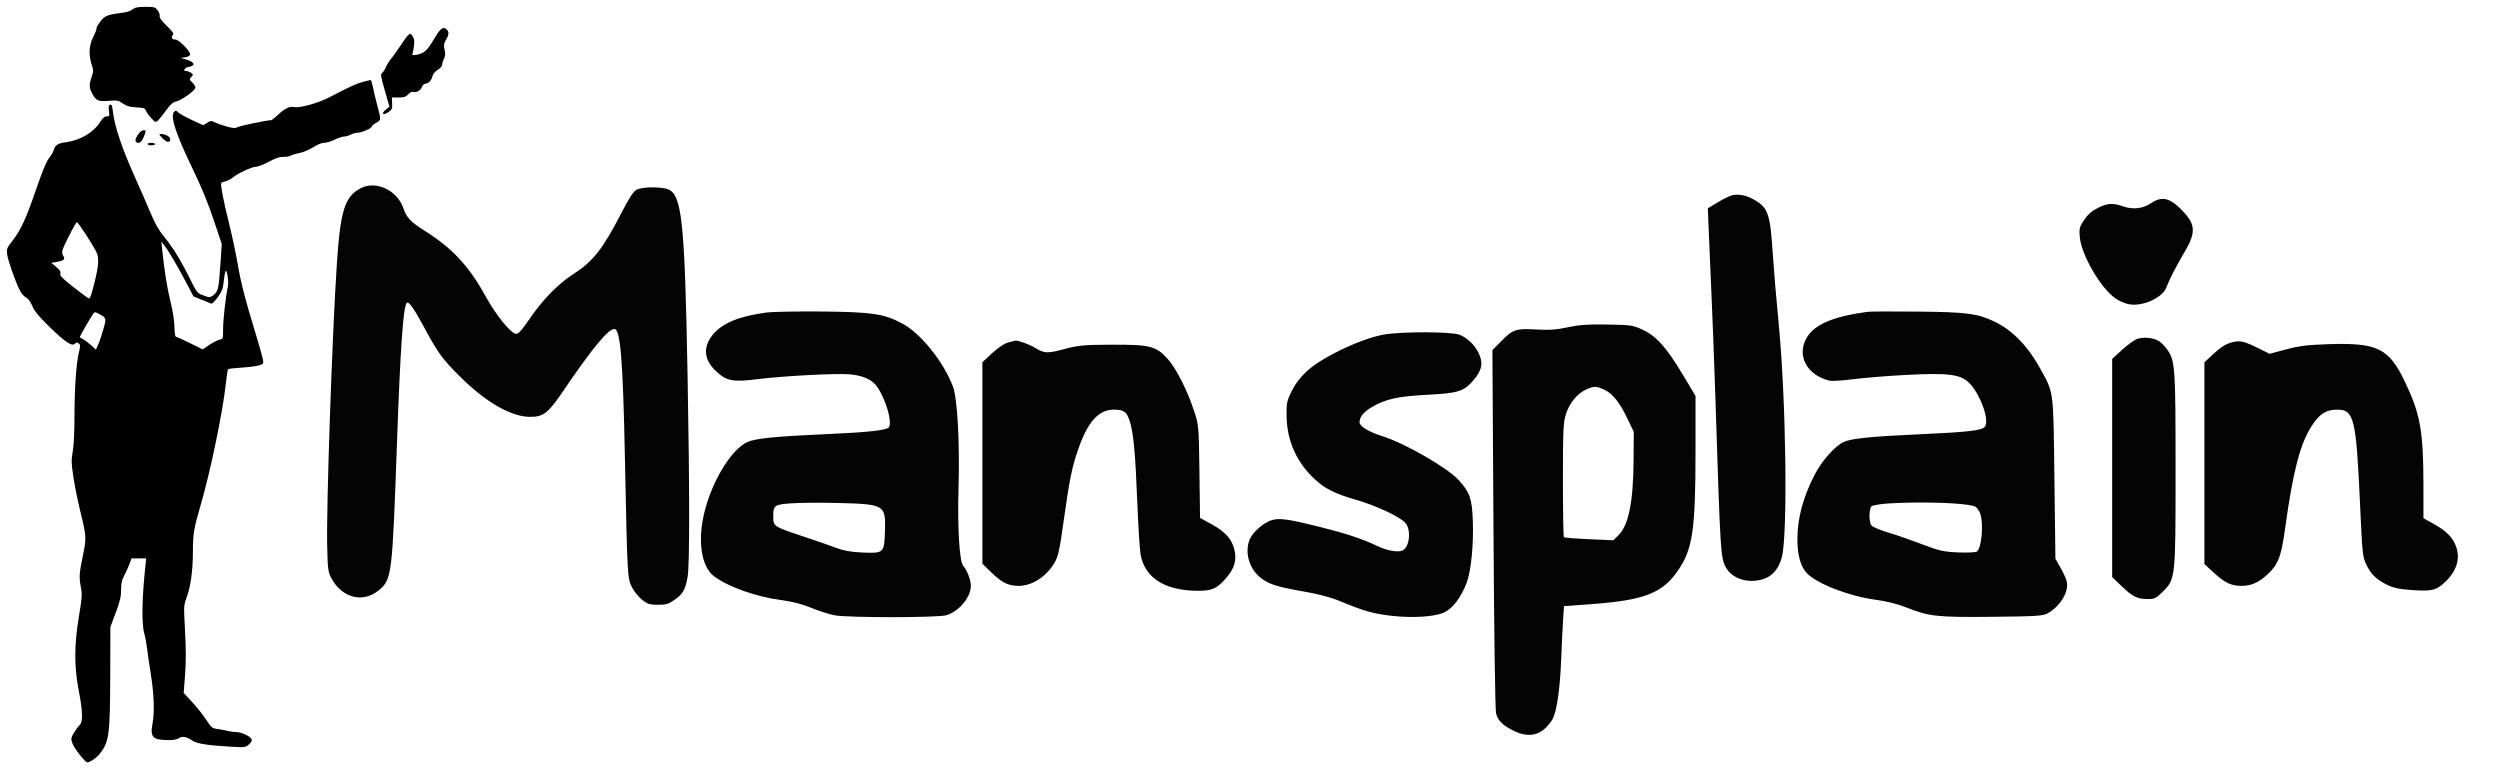
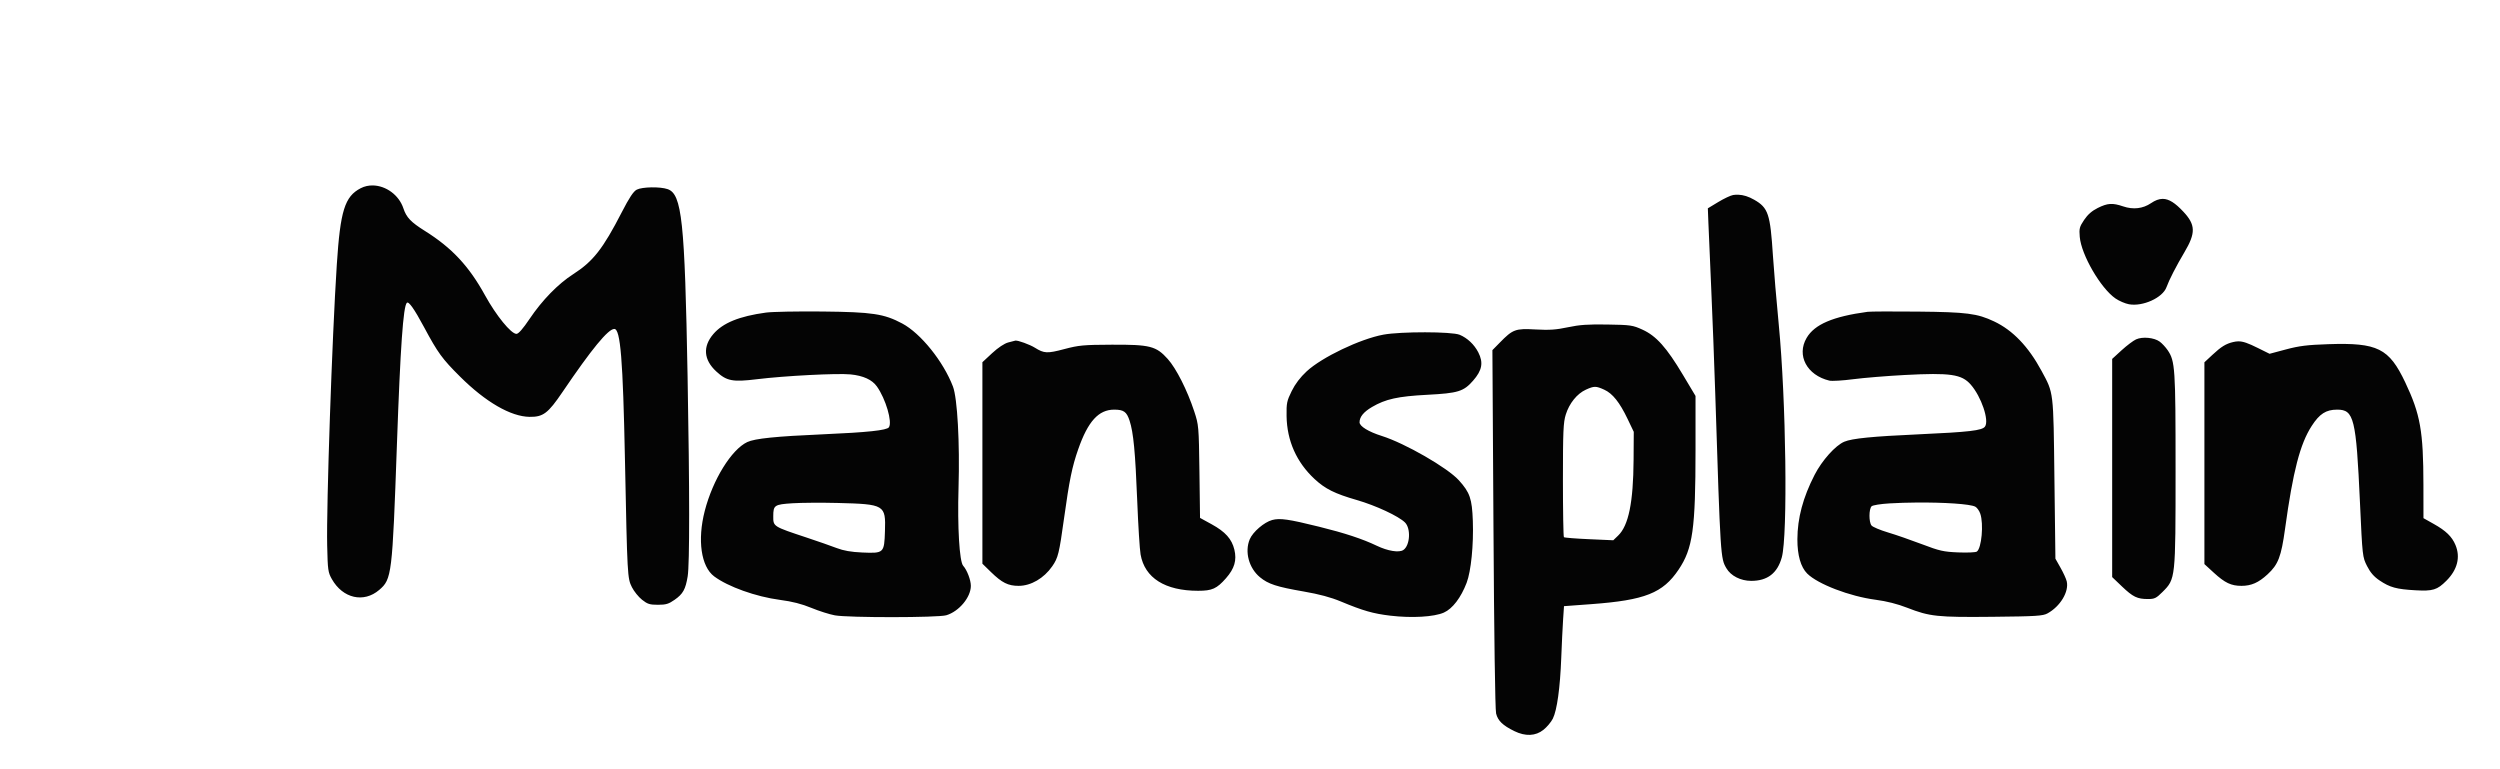
<svg xmlns="http://www.w3.org/2000/svg" height="100%" stroke-miterlimit="10" style="fill-rule:nonzero;clip-rule:evenodd;stroke-linecap:round;stroke-linejoin:round;" version="1.1" viewBox="0 0 1820 560" width="100%" xml:space="preserve">
  <defs />
  <g id="Untitled">
    <path d="M271.562 135C268.463 134.928 265.369 135.571 262.562 137.031C250.96 143.066 247.751 153.348 245.188 192.688C241.757 245.321 237.555 368.314 238.188 397.125C238.58 414.965 238.807 416.676 241.594 421.594C249.569 435.662 264.775 439.13 276.062 429.469C285.243 421.611 285.588 418.713 288.969 323.375C291.49 252.282 293.547 223.076 296.188 220.438C297.513 219.111 301.603 224.918 308.656 238.062C318.833 257.03 321.911 261.238 335 274.25C353.52 292.664 371.803 303.259 385.469 303.469C395.407 303.623 398.94 300.957 409.531 285.344C430.783 254.007 442.746 239.469 447.219 239.469C451.703 239.469 453.49 261.574 454.969 334.781C456.684 419.645 456.755 420.941 460.031 427.469C461.552 430.5 464.871 434.614 467.406 436.625C471.349 439.757 473.026 440.281 479 440.281C484.838 440.281 486.806 439.678 491.156 436.625C497.219 432.369 499.075 429.054 500.625 419.594C502.091 410.642 502.063 357.118 500.562 274.062C498.512 160.644 496.451 141.321 486.031 137.688C480.624 135.802 467.523 136.014 463.562 138.062C461.149 139.311 458.138 143.849 452.625 154.562C438.904 181.226 431.773 190.306 417.25 199.625C406.285 206.662 394.681 218.565 385.562 232.125C380.698 239.36 377.452 243.062 375.969 243.062C372.064 243.062 361.23 229.754 353.125 215.031C341.389 193.712 328.989 180.435 309.344 168.125C299.09 161.7 295.88 158.319 293.688 151.719C290.393 141.804 280.861 135.215 271.562 135ZM1265.44 141.75C1264.19 141.706 1262.96 141.773 1261.72 141.969C1259.96 142.243 1255.08 144.536 1250.91 147.062L1243.31 151.656L1243.69 161.688C1243.89 167.199 1244.81 188.697 1245.75 209.469C1246.68 230.241 1248 264.788 1248.69 286.219C1252.54 406.355 1252.56 406.39 1256.84 413.719C1260.06 419.229 1267.19 422.851 1274.84 422.875C1286.69 422.911 1293.98 417.296 1297.16 405.719C1301.55 389.738 1300.26 291.072 1294.94 236.344C1293.28 219.266 1291.37 196.645 1290.69 186.094C1288.74 155.635 1287.28 151.292 1277.09 145.438C1273.01 143.087 1269.19 141.882 1265.44 141.75ZM1574.47 144.781C1571.73 144.775 1568.98 145.843 1565.94 147.906C1560.01 151.93 1552.97 152.733 1545.66 150.25C1537.86 147.601 1534.34 147.831 1527.16 151.406C1522.92 153.522 1519.84 156.228 1517.25 160.094C1513.86 165.15 1513.54 166.4 1514.06 172.469C1515.18 185.521 1529.25 209.782 1540.03 217.25C1542.68 219.094 1547.12 220.995 1549.88 221.5C1559.94 223.339 1574.44 216.753 1577.19 209.094C1579.07 203.864 1584.26 193.748 1590.28 183.594C1598.59 169.558 1598.42 163.667 1589.5 154.125C1583.57 147.786 1579.03 144.792 1574.47 144.781ZM598.875 226.781C580.741 226.587 562.178 226.942 557.625 227.562C538.192 230.212 526.252 235.081 519.312 243.188C511.5 252.316 512.238 261.927 521.438 270.406C529.056 277.429 533.327 278.244 551.125 276.062C571.336 273.585 609.528 271.614 619.156 272.562C628.498 273.485 634.87 276.419 638.375 281.344C644.786 290.346 649.757 307.229 647.125 311.062C645.612 313.267 631.599 314.766 598.875 316.188C565.006 317.659 549.536 319.229 544.031 321.812C532.509 327.216 518.903 349.253 513.062 371.938C507.596 393.174 510.356 412.43 519.906 419.594C529.957 427.134 550.296 434.4 567.875 436.719C576.785 437.894 583.671 439.646 590.656 442.531C596.165 444.806 603.868 447.251 607.781 447.969C617.52 449.757 682.9 449.705 688.906 447.906C698.177 445.128 706.781 434.812 706.781 426.5C706.781 422.27 704 414.982 701.188 411.875C698.472 408.874 696.966 383.701 697.812 355.156C698.784 322.377 696.986 289.864 693.75 281.406C686.758 263.131 670.309 242.684 656.812 235.5C643.533 228.432 635.119 227.169 598.875 226.781ZM1396.19 226.844C1378.05 226.658 1361.6 226.732 1359.62 227C1334.35 230.429 1321.01 236.123 1315.22 246C1307.75 258.748 1315.42 273.159 1331.78 277.094C1333.62 277.537 1341.44 277.069 1349.16 276.062C1356.89 275.058 1373.73 273.677 1386.59 273C1419.87 271.243 1428.08 272.443 1434.69 279.969C1442.38 288.73 1448.3 306.147 1445.06 310.562C1442.98 313.41 1433.68 314.517 1396.78 316.188C1363.1 317.712 1348.44 319.147 1342.66 321.562C1336.2 324.261 1326.45 335.154 1321.03 345.688C1312.57 362.133 1308.54 377.223 1308.5 392.594C1308.46 404.16 1310.94 412.847 1315.62 417.531C1323.35 425.251 1346.57 434.144 1365.47 436.625C1373.49 437.677 1381.32 439.662 1388.5 442.469C1404.84 448.854 1410.42 449.446 1450.75 449.031C1482.31 448.708 1487.19 448.405 1490.56 446.562C1499.88 441.465 1506.32 430.763 1504.59 423.25C1504.17 421.412 1502.12 416.94 1500.06 413.312L1496.34 406.719L1495.62 348.562C1494.85 283.966 1495.16 286.553 1486.22 269.969C1476.69 252.311 1465.32 240.432 1451.72 234C1439.41 228.176 1431.86 227.21 1396.19 226.844ZM1170.19 236.25C1156.12 236.017 1149.85 236.447 1141.41 238.25C1132.86 240.076 1127.96 240.409 1117.84 239.844C1103.21 239.027 1101.35 239.708 1091.78 249.5L1086.47 254.906L1087.25 384.75C1087.7 461.893 1088.46 516.557 1089.16 519.406C1090.44 524.682 1093.97 528.099 1102.44 532.25C1110.54 536.216 1117.91 535.877 1123.62 531.312C1126.17 529.29 1129.24 525.63 1130.47 523.156C1133.52 517.017 1135.76 500.785 1136.59 478.938C1136.98 468.89 1137.58 456.3 1137.94 450.969L1138.59 441.281L1158.59 439.812C1197.53 436.929 1210.54 431.774 1222 414.719C1232.35 399.33 1234.34 385.301 1234.34 327.094L1234.34 288.25L1225.12 272.812C1213.31 253.011 1205.75 244.56 1195.75 240C1188.62 236.743 1187.14 236.53 1170.19 236.25ZM1037.47 241.906C1025.88 241.887 1013.43 242.458 1007.12 243.625C990.158 246.763 962.352 260.065 951.25 270.344C946.595 274.653 942.909 279.508 940.344 284.719C936.827 291.862 936.485 293.518 936.625 302.875C936.895 320.878 943.868 336.529 957.031 348.75C964.776 355.94 971.716 359.386 987.688 364C1001.66 368.034 1018.25 375.788 1022.84 380.375C1027.26 384.8 1026.52 397.139 1021.62 400.406C1018.51 402.486 1010.38 401.176 1002.31 397.312C991.919 392.339 979.008 388.082 960.375 383.469C938.023 377.934 931.791 377.047 926.156 378.562C920.337 380.131 912.063 387.221 909.812 392.594C905.991 401.725 909.205 413.593 917.281 420.25C923.301 425.212 929.433 427.209 949.156 430.625C960.413 432.575 968.813 434.821 976.125 437.875C992.267 444.613 999.695 446.741 1012.22 448.219C1027.78 450.054 1043.99 449.127 1051.12 445.969C1057.43 443.185 1063.6 435.076 1067.72 424.25C1070.93 415.796 1072.84 396.646 1072.22 379.188C1071.64 363.077 1070.11 358.566 1062.06 349.656C1053.78 340.495 1022.83 322.696 1005.94 317.375C996.259 314.327 989.749 310.324 989.75 307.438C989.75 303.506 992.715 299.873 998.844 296.281C1008.7 290.502 1017.63 288.526 1039.09 287.406C1061.48 286.237 1065.48 285.016 1072.38 277.156C1079 269.607 1080.04 263.991 1076.19 256.5C1073.24 250.777 1068.25 246.066 1062.62 243.719C1059.79 242.537 1049.06 241.926 1037.47 241.906ZM1563.91 245.969C1560.69 245.655 1557.4 245.999 1555.06 247.062C1553.08 247.962 1548.35 251.505 1544.56 254.969L1537.66 261.281L1537.66 340.719L1537.66 420.125L1544.75 426.906C1552.8 434.583 1555.92 436.094 1563.69 436.094C1568.54 436.094 1569.74 435.507 1574.28 430.969C1583.85 421.395 1583.81 421.733 1583.81 341.969C1583.82 268.018 1583.49 262.908 1578.06 254.938C1576.61 252.814 1574.02 250.007 1572.28 248.719C1570.28 247.232 1567.13 246.282 1563.91 245.969ZM739.156 247.969C738.826 248.034 736.486 248.645 733.969 249.312C731.181 250.052 726.614 253.082 722.281 257.094L715.188 263.688L715.188 337.031L715.188 410.375L721.469 416.5C729.451 424.267 733.911 426.5 741.562 426.5C750.534 426.5 759.975 420.989 766.031 412.25C770.301 406.087 771.056 403.04 774.625 377.344C778.489 349.543 780.474 339.807 784.969 326.969C792.072 306.682 799.803 298.219 811.125 298.219C818.07 298.219 820.215 299.753 822.344 306.281C825.149 314.888 826.506 329.074 827.906 364.75C828.605 382.555 829.706 400.058 830.344 403.656C833.373 420.755 848.164 430.094 872.25 430.094C882.425 430.094 885.814 428.563 892.5 420.969C898.706 413.918 900.476 407.867 898.625 400.156C896.765 392.399 892.046 387.128 882.062 381.656L873.625 377.031L873.188 343.312C872.739 310.201 872.671 309.412 869.375 299.406C864.322 284.07 856.305 268.219 850.125 261.344C841.666 251.937 837.284 250.82 809.312 250.938C788.817 251.023 785.346 251.342 774.844 254.125C762.358 257.435 760.125 257.34 753.438 253.156C749.706 250.823 740.916 247.625 739.156 247.969ZM1629.41 248.5C1628.23 248.516 1627.05 248.703 1625.78 249C1620.44 250.244 1617 252.379 1610.59 258.375L1604.81 263.75L1604.81 337.219L1604.81 410.656L1611.69 416.969C1619.77 424.355 1624.29 426.5 1631.78 426.5C1638.97 426.5 1644.22 424.165 1650.78 418.125C1658.55 410.964 1660.72 405.309 1663.53 384.906C1669.29 343.045 1674.45 323.183 1682.91 310.094C1688.64 301.23 1693.33 298.225 1701.44 298.219C1713.72 298.209 1715.25 304.462 1718.06 365.938C1719.85 405.201 1719.91 405.549 1723.22 412.094C1725.59 416.77 1728.23 419.824 1732.31 422.562C1739.9 427.657 1744.59 428.935 1758.34 429.719C1771.14 430.45 1774.26 429.497 1780.97 422.781C1788.98 414.778 1791.31 405.664 1787.59 396.781C1785.03 390.636 1780.62 386.378 1771.78 381.438L1764.28 377.219L1764.25 353C1764.21 313.935 1762.01 301.547 1751.03 278.406C1739.21 253.484 1730.92 249.372 1695.03 250.562C1679.77 251.069 1673.85 251.794 1664.19 254.375L1652.25 257.562L1643.81 253.375C1636.6 249.8 1632.94 248.451 1629.41 248.5ZM1161.19 281.625C1163.01 281.624 1164.84 282.313 1167.88 283.688C1173.98 286.46 1179.1 292.886 1184.88 304.969L1189.38 314.375L1189.25 334.781C1189.05 365.773 1185.6 382.629 1178 389.906L1174.47 393.312L1156.88 392.531C1147.2 392.114 1138.93 391.463 1138.53 391.062C1138.13 390.664 1137.81 371.906 1137.81 349.375C1137.81 314.034 1138.1 307.501 1139.88 301.812C1142.42 293.641 1148.09 286.6 1154.5 283.688C1157.53 282.309 1159.37 281.626 1161.19 281.625ZM1395.31 365.844C1415.28 365.688 1434.3 366.877 1438.03 368.875C1439.28 369.545 1440.9 371.815 1441.62 373.906C1444.22 381.35 1442.6 399.175 1439.12 401.562C1438.25 402.163 1432.16 402.43 1425.56 402.156C1414.88 401.714 1412.01 401.065 1399.19 396.188C1391.27 393.176 1380.16 389.318 1374.47 387.625C1368.79 385.93 1363.38 383.657 1362.47 382.562C1360.47 380.156 1360.5 370.605 1362.5 368.594C1363.31 367.78 1369 366.856 1375.56 366.469C1381.9 366.095 1388.66 365.896 1395.31 365.844ZM591.406 366C597.343 365.958 603.939 366.009 609.719 366.156C644.098 367.029 644.869 367.483 644.25 386.688C643.734 402.66 643.467 402.912 627.656 402.219C619.625 401.866 614.134 400.911 609.062 398.969C605.107 397.453 595.413 394.062 587.5 391.438C562.601 383.181 562.91 383.37 562.938 375.75C562.967 367.778 563.754 367.237 576.938 366.375C580.166 366.164 585.47 366.042 591.406 366Z" fill="#040404" fill-rule="nonzero" opacity="1" stroke="none" />
  </g>
  <g id="Layer-1">
-     <path d="M96.598 6.786C95.442 7.75 92.554 8.795 90.181 9.109C77.859 10.736 76.393 11.3 73.038 15.693C71.286 17.987 70.048 20.178 70.285 20.562C70.523 20.946 69.49 23.681 67.99 26.638C64.787 32.954 64.371 39.656 66.728 46.956C68.102 51.209 68.102 51.903 66.728 55.933C64.773 61.671 64.849 63.753 67.178 68.221C69.821 73.293 71.645 74.07 79.382 73.421C85.381 72.918 86.132 73.062 89.421 75.341C92.224 77.284 94.3 77.879 99.246 78.159C104.537 78.458 105.607 78.799 106.098 80.346C106.417 81.354 108.139 83.795 109.924 85.77C113.069 89.251 113.222 89.311 114.98 87.731C115.977 86.835 118.638 83.522 120.892 80.368C123.682 76.468 125.771 74.478 127.429 74.141C132.03 73.208 142.243 65.958 142.243 63.626C142.243 62.802 141.213 61.16 139.953 59.976C137.765 57.921 137.734 57.746 139.253 56.067C140.767 54.395 140.758 54.247 139.077 53.017C138.105 52.306 136.564 51.725 135.651 51.725C132.506 51.725 134.755 48.825 138.118 48.545C138.622 48.502 139.57 48.132 140.226 47.723C142.06 46.575 139.935 44.594 135.491 43.308L131.701 42.213L134.9 41.698C136.88 41.379 138.209 40.6 138.39 39.655C138.796 37.532 130.296 28.807 127.822 28.807C125.302 28.807 124.35 27.277 125.79 25.542C126.721 24.421 125.964 23.265 121.354 18.769C117.446 14.957 115.929 12.843 116.243 11.647C116.488 10.711 115.807 8.826 114.731 7.459C112.903 5.135 112.317 4.974 105.737 5.003C100.182 5.027 98.257 5.402 96.598 6.786M315.972 28.403C311.052 36.807 308.788 38.856 303.314 39.857C300.551 40.362 299.91 40.234 300.288 39.247C300.552 38.559 301.042 35.936 301.376 33.418C301.844 29.889 301.625 28.293 300.42 26.454C298.936 24.189 298.771 24.147 297.133 25.63C296.184 26.489 293.656 29.926 291.515 33.27C289.373 36.614 286.418 40.763 284.946 42.491C283.475 44.219 281.662 47.093 280.916 48.877C280.17 50.66 278.935 52.577 278.169 53.137C276.947 54.03 277.19 55.593 280.153 65.925L283.527 77.694L281.049 79.671C277.313 82.649 278.577 84.425 282.518 81.732C285.473 79.712 285.693 79.235 285.487 75.263L285.264 70.976L290.139 70.976C294.159 70.976 295.394 70.572 297.176 68.676C298.546 67.217 299.935 66.564 300.968 66.893C303.227 67.609 306.256 65.801 307.273 63.128C307.756 61.858 308.863 60.892 309.837 60.892C311.967 60.892 314.156 58.457 314.919 55.239C315.257 53.811 316.836 51.967 318.709 50.809C320.618 49.629 321.919 48.095 321.919 47.021C321.919 46.028 322.51 44.073 323.234 42.675C324.238 40.732 324.339 39.206 323.664 36.198C322.916 32.869 323.066 31.777 324.641 29.108C326.761 25.514 326.993 23.247 325.403 21.657C322.716 18.97 320.611 20.476 315.972 28.403M264.182 59.613C259.279 60.93 254.884 62.95 239.873 70.782C231.827 74.981 218.464 78.749 214.459 77.947C210.847 77.225 207.612 78.712 202.601 83.399C200.204 85.641 197.883 87.477 197.446 87.477C194.608 87.477 175.257 91.465 173.25 92.464C171.152 93.508 169.945 93.449 164.887 92.046C161.637 91.145 157.791 89.782 156.34 89.017C153.919 87.742 153.466 87.774 150.82 89.401L147.937 91.174L139.361 87.187C134.644 84.994 130.214 82.507 129.517 81.66C128.547 80.482 127.955 80.365 126.996 81.16C123.591 83.986 127.576 96.618 139.976 122.312C146.681 136.203 151.255 147.279 155.47 159.833L161.451 177.645L160.576 190.543C159.242 210.201 158.911 211.846 155.761 214.496C152.929 216.881 152.323 216.87 146.251 214.333C143.703 213.269 142.492 211.566 138.594 203.563C132.28 190.602 125.843 180.087 119.483 172.345C115.594 167.611 113.013 163.128 109.942 155.772C107.627 150.226 102.661 138.864 98.908 130.524C88.585 107.58 83.472 92.382 82.064 80.446C81.629 76.76 81.202 75.823 80.143 76.23C79.1 76.63 78.908 77.693 79.326 80.74C79.838 84.479 79.737 84.726 77.693 84.726C76.093 84.726 74.761 85.9 72.677 89.149C67.884 96.618 58.084 102.278 47.663 103.597C42.221 104.285 40.02 105.734 39.151 109.196C38.828 110.481 37.297 113.108 35.748 115.036C33.789 117.473 30.996 124.181 26.576 137.058C19.029 159.05 15.394 167.009 9.228 175.056C4.807 180.823 4.658 181.211 5.25 185.37C5.925 190.099 11.071 204.675 14.398 211.28C15.562 213.591 17.559 215.935 18.872 216.533C20.426 217.241 22.042 219.418 23.557 222.841C25.355 226.909 28.148 230.287 36.158 238.075C47.647 249.249 52.38 252.379 54.53 250.23C55.572 249.187 56.151 249.142 57.291 250.011C58.581 250.994 58.595 251.688 57.42 256.61C55.459 264.826 54.241 282.585 54.221 303.266C54.21 314.645 53.726 324.403 52.957 328.769C51.845 335.076 51.892 337.06 53.399 347.103C54.329 353.298 56.545 364.347 58.324 371.657C62.974 390.766 63.018 391.514 60.287 404.773C57.606 417.786 57.478 419.999 58.946 427.966C59.86 432.929 59.682 435.422 57.459 448.697C53.995 469.396 53.955 485.371 57.323 502.747C60.309 518.149 60.484 525.624 57.914 527.95C56.91 528.858 55.048 531.376 53.777 533.545C51.609 537.246 51.544 537.714 52.721 541.132C53.979 544.783 61.966 555 63.563 555C65.424 555 69.735 552.16 72.05 549.41C79.406 540.668 80.113 535.735 80.252 492.205L80.365 456.453L84.261 445.986C87.417 437.509 88.157 434.351 88.157 429.372C88.157 424.632 88.657 422.306 90.339 419.213C91.538 417.006 93.245 413.242 94.13 410.847L95.74 406.493L101.099 406.493L106.457 406.493L106.024 410.389C103.334 434.635 102.958 453.832 105.031 461.099C105.741 463.586 106.597 468.096 106.934 471.121C107.271 474.146 108.547 482.89 109.769 490.551C112.153 505.493 112.592 518.417 111.007 526.994C109.227 536.615 111.124 538.629 122.109 538.79C126.252 538.85 128.752 538.421 130.211 537.4C132.648 535.692 136.09 536.339 140.222 539.282C143.122 541.346 151.563 542.658 167.974 543.594C178.323 544.184 178.642 544.144 181.191 541.952C182.88 540.499 183.602 539.182 183.235 538.227C182.433 536.135 175.882 533 172.302 532.993C170.643 532.991 167.843 532.615 166.078 532.158C164.313 531.701 160.914 531.06 158.524 530.733C154.383 530.167 153.989 529.851 150.153 524.006C147.939 520.633 143.337 514.853 139.926 511.162L133.725 504.451L134.514 494.203C135.508 481.282 135.509 473.909 134.518 455.487C133.772 441.605 133.839 440.471 135.696 435.507C138.76 427.318 140.408 415.655 140.429 402.018C140.449 388.608 141.085 384.769 146.149 367.441C153.199 343.314 162.249 299.6 164.444 279.069C165.009 273.775 165.712 269.162 166.005 268.816C166.297 268.47 170.662 267.94 175.704 267.637C180.745 267.335 186.458 266.612 188.398 266.031C191.796 265.014 191.905 264.856 191.388 261.709C191.094 259.913 188.771 251.637 186.228 243.318C178.301 217.386 175.538 206.661 172.996 191.979C171.644 184.165 168.882 171.172 166.857 163.105C162.822 147.023 160.371 134.389 161.068 133.261C161.314 132.862 162.759 132.263 164.277 131.93C165.796 131.596 168.214 130.334 169.651 129.125C173.252 126.095 183.431 121.397 186.397 121.396C187.741 121.395 191.984 119.729 195.827 117.693C200.896 115.007 203.749 114.045 206.218 114.187C208.09 114.295 210.539 113.89 211.66 113.287C212.781 112.683 215.776 111.796 218.316 111.314C220.856 110.833 225.206 108.984 227.984 107.208C231.072 105.232 234.184 103.974 235.995 103.969C237.624 103.965 241.019 102.946 243.54 101.706C246.061 100.465 249.155 99.436 250.416 99.417C251.676 99.398 253.889 98.766 255.333 98.013C256.778 97.26 259.046 96.635 260.375 96.624C263.269 96.6 270.583 93.427 270.583 92.196C270.583 91.716 272.072 90.446 273.892 89.372C277.603 87.183 277.583 87.763 274.349 75.559C273.347 71.778 272.06 66.311 271.49 63.413C270.92 60.513 270.173 58.169 269.831 58.202C269.489 58.235 266.947 58.87 264.182 59.613M101.709 96.415C99.199 99.292 98.006 102.275 98.976 103.245C100.864 105.133 103.241 103.478 104.845 99.157C106.4 94.97 106.398 94.81 104.784 94.81C103.863 94.81 102.479 95.532 101.709 96.415M118.34 100.697C121.436 103.892 123.909 104.149 123.909 101.277C123.909 99.537 120.377 97.56 117.269 97.56C115.462 97.56 115.551 97.82 118.34 100.697M107.408 104.894C107.408 105.398 108.646 105.811 110.159 105.811C111.671 105.811 112.909 105.398 112.909 104.894C112.909 104.39 111.671 103.977 110.159 103.977C108.646 103.977 107.408 104.39 107.408 104.894M50.157 171.889C44.703 182.783 44.461 183.686 46.218 186.522C47.634 188.807 46.335 189.862 41.007 190.752L37.402 191.353L40.916 194.303C43.548 196.514 44.303 197.736 43.925 199.18C43.51 200.769 45.155 202.471 53.354 208.925C58.818 213.227 63.849 216.96 64.535 217.223C65.459 217.578 66.451 215.035 68.365 207.409C72.047 192.732 72.357 187.78 69.895 182.956C66.906 177.097 56.838 161.73 55.988 161.73C55.578 161.73 52.955 166.302 50.157 171.889M117.94 180.523C119.701 197.303 121.514 208.827 124.013 219.125C125.814 226.545 126.925 233.585 126.999 238.046C127.067 242.093 127.512 245.148 128.034 245.147C128.539 245.146 133.126 247.217 138.227 249.75L147.504 254.356L152.387 251.069C155.073 249.263 158.427 247.552 159.841 247.27C162.394 246.759 162.411 246.708 162.411 239.583C162.411 232.763 164.366 215.367 165.906 208.483C166.685 204.999 165.008 195.086 164.058 197.562C163.756 198.35 163.213 201.749 162.853 205.115C162.307 210.218 161.592 212.079 158.543 216.336C156.533 219.143 154.415 221.252 153.837 221.022C153.259 220.792 150.104 219.524 146.826 218.204L140.867 215.804L135.463 205.497C129.432 193.998 122.162 181.713 119.326 178.231L117.458 175.939L117.94 180.523M68.182 227.987C66.55 230.002 57.74 245.291 58.056 245.559C58.226 245.702 59.329 246.322 60.508 246.936C61.687 247.55 64.267 249.512 66.241 251.295L69.83 254.537L71.601 250.531C72.574 248.328 74.257 243.297 75.34 239.349C77.525 231.379 77.572 231.518 71.52 228.197C69.62 227.155 68.893 227.109 68.182 227.987" fill="#000000" fill-rule="evenodd" opacity="1" stroke="none" />
-   </g>
+     </g>
</svg>